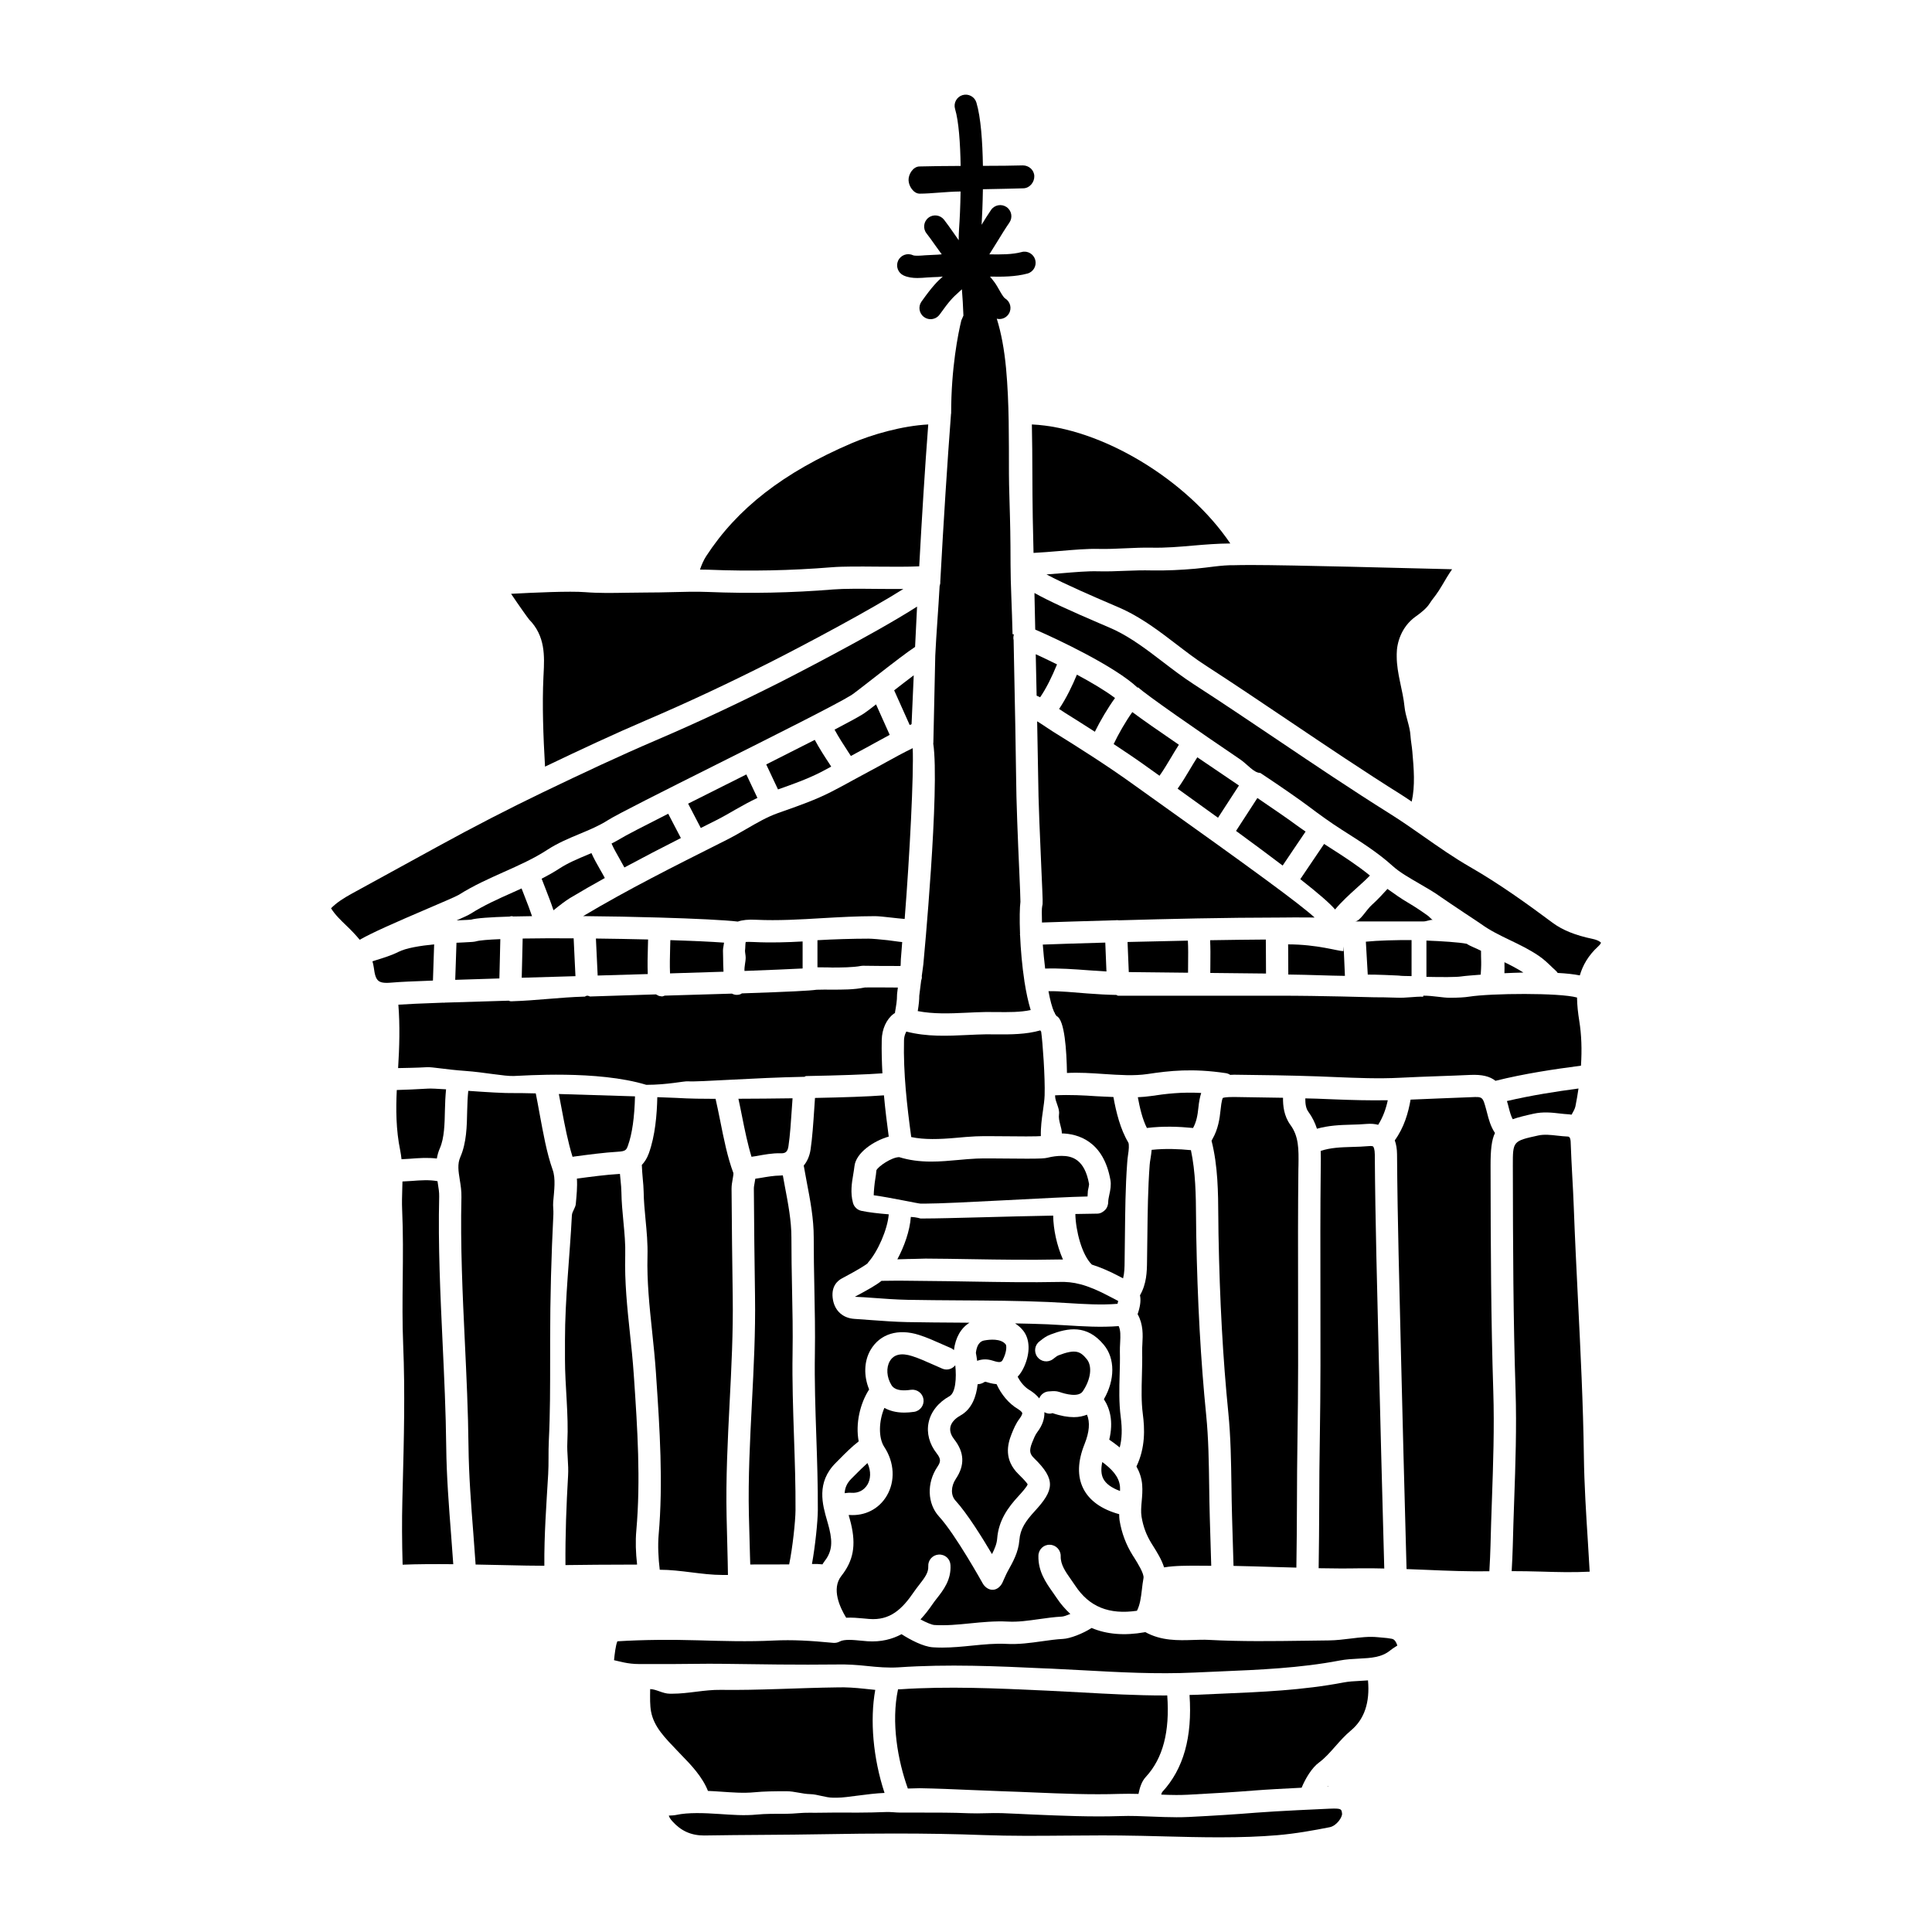
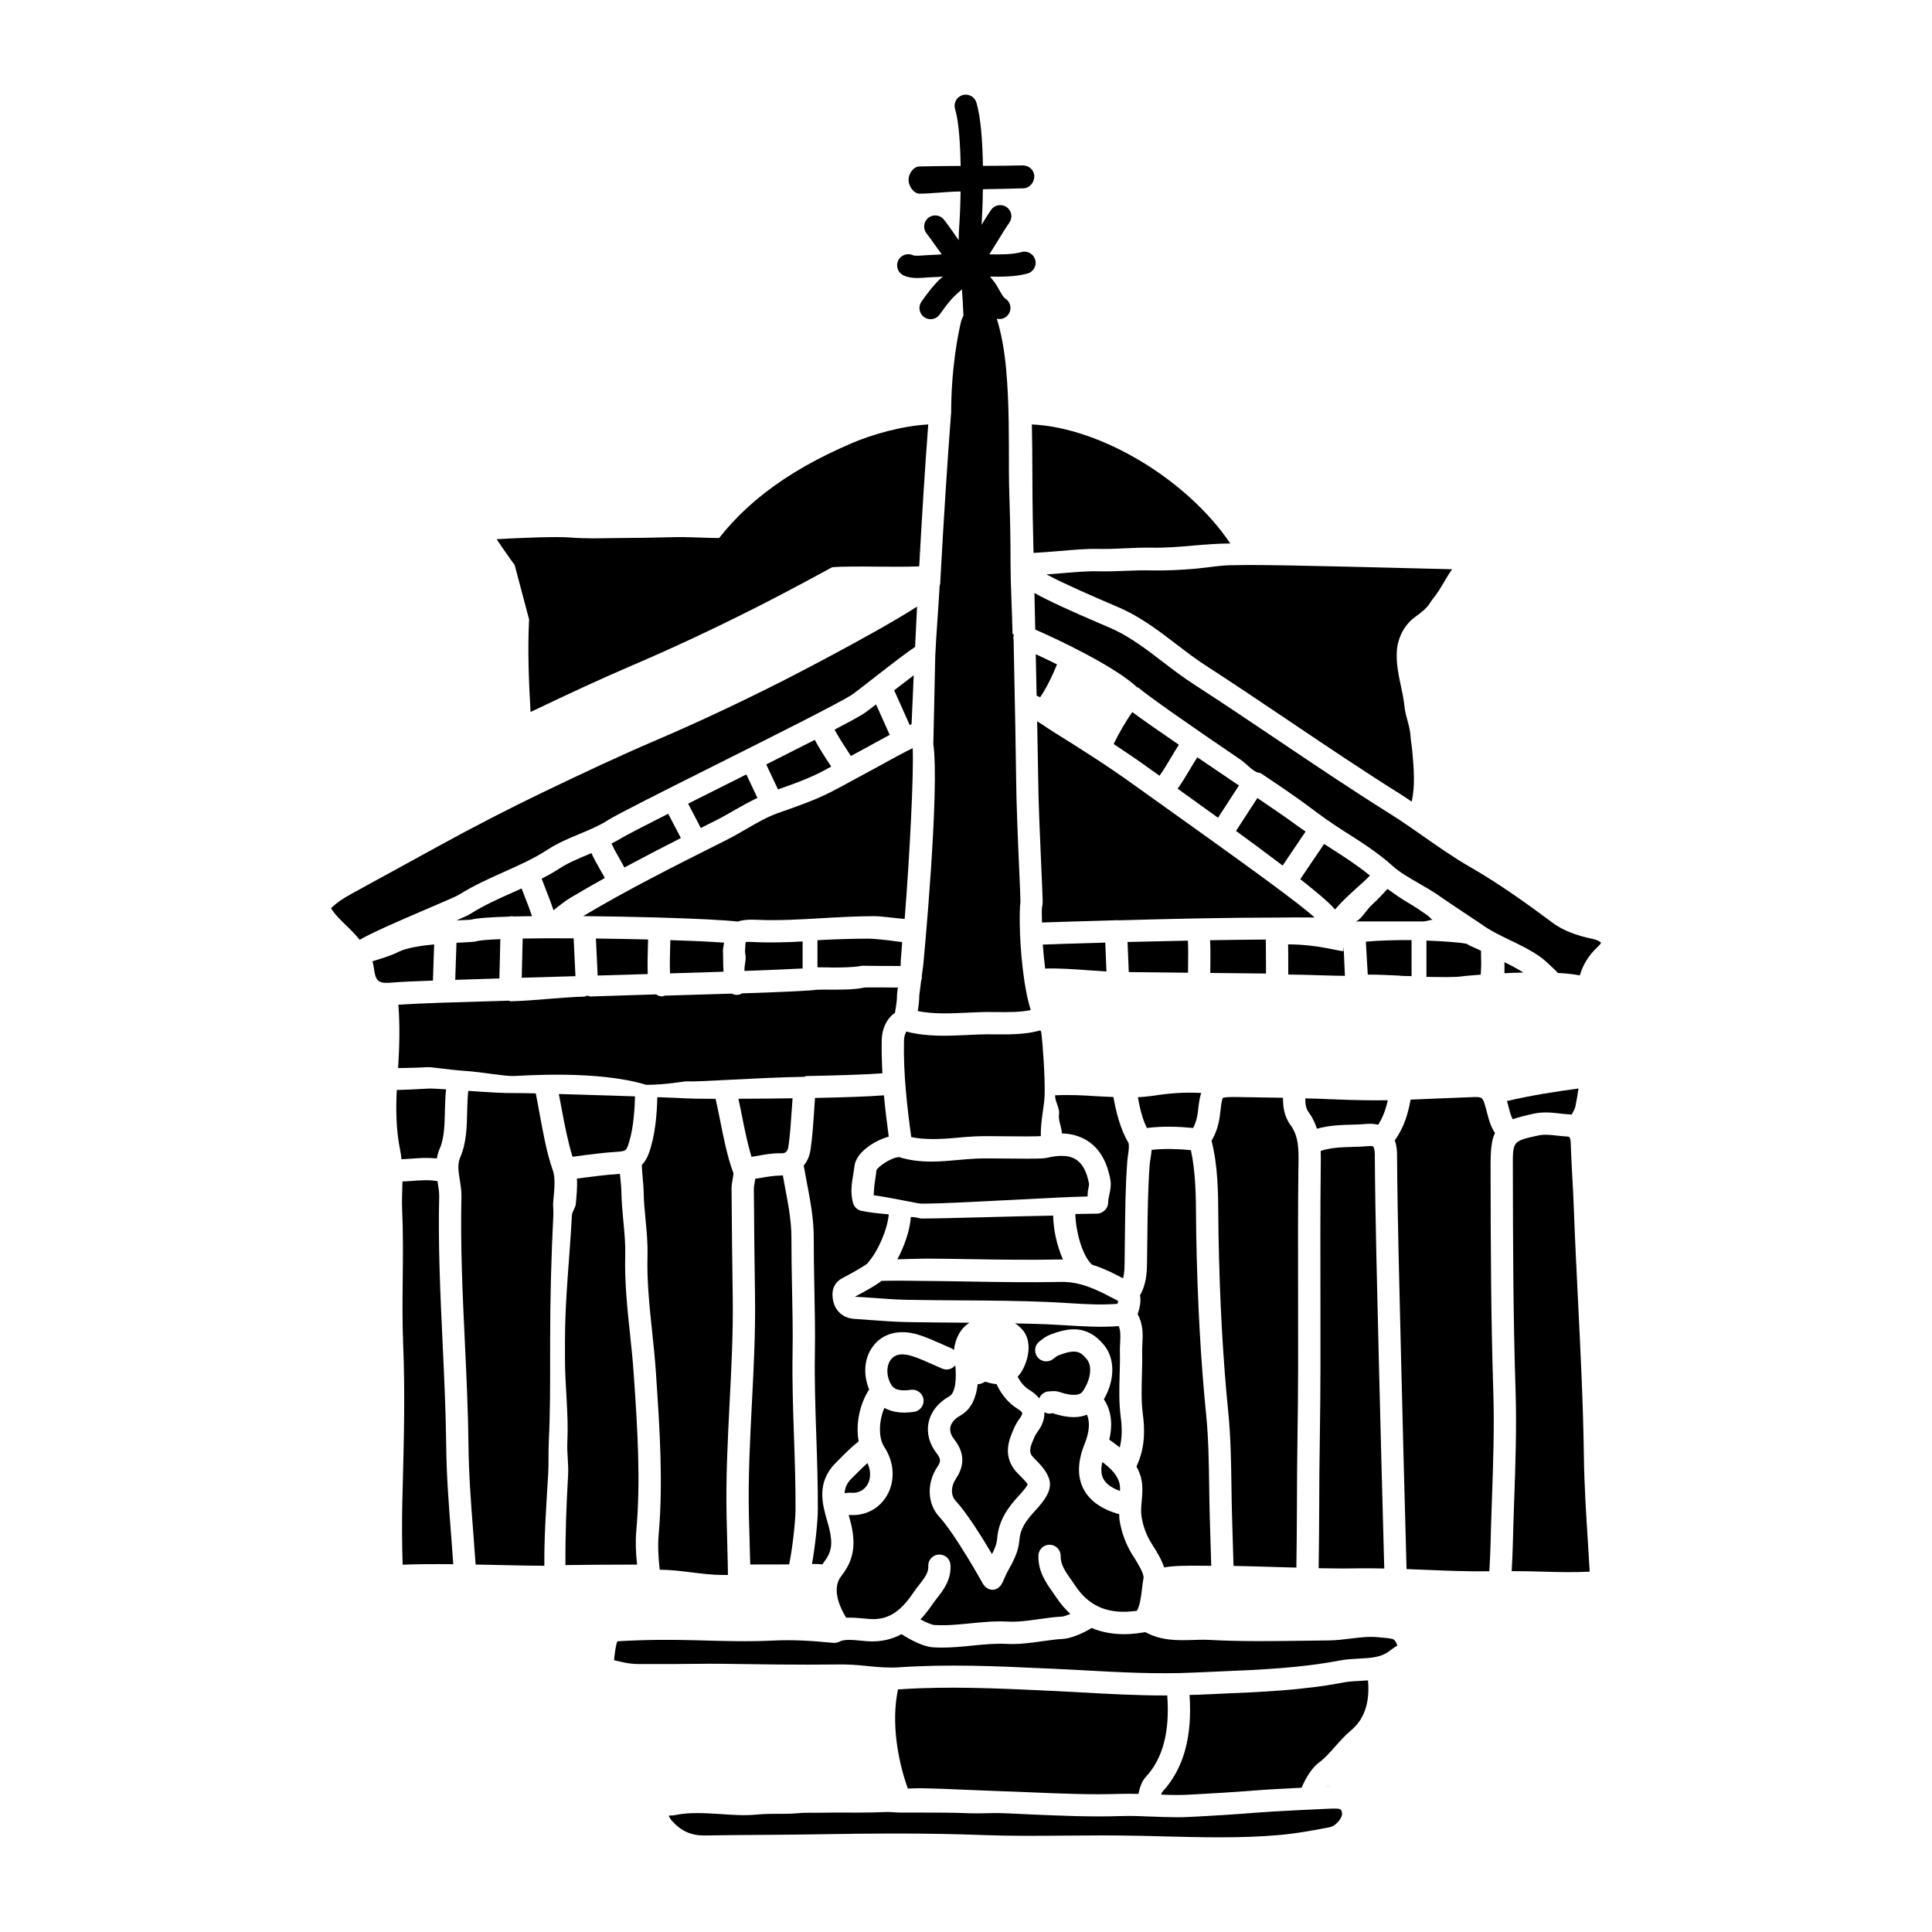
<svg xmlns="http://www.w3.org/2000/svg" fill="#000000" width="800px" height="800px" version="1.1" viewBox="144 144 512 512">
  <g>
    <path d="m439.07 434.72c-1.16-0.062-3.406-0.133-4.547-0.211-3.289-0.227-6.973-0.43-10.91-0.238v0.16c0 1.582 1.27 3.254 1.035 4.871-0.246 1.723 0.766 3.473 0.754 5.066 4.121 0.094 11.031 1.898 12.879 12.387 0.215 1.238-0.008 2.59-0.309 3.891-0.121 0.543-0.289 1.445-0.281 1.746 0.023 0.789-0.242 1.652-0.789 2.219-0.547 0.57-1.281 1-2.066 1.016-0.09 0-2.363 0.043-5.859 0.098 0.098 4.426 1.707 10.793 4.375 13.406 2.293 0.73 4.68 1.738 7.453 3.219l0.82 0.422c0.363-1.367 0.398-2.898 0.41-4.609l0.082-6.766c0.074-6.254 0.121-12.719 0.594-19.129 0.055-0.734 0.117-1.523 0.246-2.32 0.18-1.078 0.332-2.707 0.043-3.191-2.09-3.484-3.234-8.082-3.93-12.035z" />
    <path d="m436.12 531.45c-0.383 1.754-0.328 3.231 0.234 4.367 0.684 1.383 2.211 2.481 4.461 3.309 0.012-0.391 0.023-0.781-0.008-1.148-0.23-2.719-2.266-4.723-4.688-6.527z" />
    <path d="m370.58 534.91-0.941 0.945c-1.223 1.215-1.723 2.461-1.797 3.856 0.641-0.098 1.262-0.156 1.754-0.109 1.816 0.152 3.394-0.656 4.309-2.199 0.77-1.312 1.043-3.422-0.016-5.676-1.129 1-2.258 2.125-3.309 3.184z" />
-     <path d="m407.03 504.57c1 0.316 1.59 0.445 1.984 0.375 0.082-0.031 0.164-0.062 0.246-0.082l0.047-0.012c0.32-0.176 0.488-0.555 0.738-1.125 0.809-1.844 0.68-3.18 0.492-3.426-1.266-1.66-4.344-1.309-5.606-1.078-0.551 0.094-1.961 0.352-2.312 3.309 0.09 0.48 0.227 1.211 0.34 2.109 0.598-0.227 1.289-0.387 2.074-0.387 0.617-0.004 1.277 0.094 1.996 0.316z" />
    <path d="m397.2 541.66c3.066 3.344 7.078 9.773 9.688 14.191 0.715-1.391 1.266-2.731 1.371-4.074 0.379-4.938 2.934-8.34 5.637-11.285 0.57-0.621 2.305-2.516 2.438-3.133-0.07-0.152-0.543-0.859-2.379-2.644-3.945-3.856-2.977-7.902-1.906-10.609 0.531-1.332 1.125-2.82 2.144-4.152 0.629-0.832 0.742-1.336 0.715-1.484-0.027-0.148-0.324-0.574-1.227-1.121-2.328-1.402-4.312-3.754-5.582-6.535-1.199-0.098-2.219-0.418-2.832-0.609-0.188-0.047-0.289-0.027-0.547 0.141-0.504 0.328-1.133 0.473-1.633 0.484-0.355 3.285-1.543 6.625-4.594 8.312-1.465 0.816-2.402 1.898-2.633 3.043-0.262 1.285 0.41 2.484 1.016 3.254 2.703 3.449 2.848 6.867 0.438 10.453-1.34 2.008-1.387 4.371-0.113 5.769z" />
    <path d="m440.78 502.34c-0.02-0.836 0.023-1.68 0.07-2.531 0.098-1.91 0.133-3.242-0.387-4.379-4.734 0.367-9.418 0.078-13.961-0.207-1.645-0.098-3.285-0.199-4.934-0.273-2.836-0.121-5.699-0.176-8.562-0.234 0.844 0.539 1.594 1.191 2.211 1.996 1.734 2.25 1.824 5.773 0.227 9.402-0.512 1.156-1.109 2.051-1.754 2.727 0.762 1.496 1.848 2.746 3.035 3.469 1.117 0.672 2.016 1.434 2.68 2.273 0.434-1.086 1.488-1.859 2.727-1.859l0.316-0.02c0.574-0.051 1.43-0.121 2.371 0.203 1.461 0.5 4.981 1.492 6.121-0.188 2.164-3.184 2.59-6.699 1.039-8.562-1.684-2.035-2.906-2.731-7.523-0.957-0.266 0.098-0.473 0.262-0.891 0.582l-0.559 0.426c-1.312 0.961-3.164 0.676-4.125-0.641-0.961-1.32-0.676-3.164 0.641-4.125l0.398-0.305c0.582-0.461 1.316-1.035 2.422-1.457 4.703-1.797 9.676-2.727 14.172 2.699 3.035 3.641 2.984 9.301 0.027 14.434 1.582 2.41 2.582 5.871 1.422 10.711 0.906 0.621 1.848 1.312 2.773 2.066 0.59-2.25 0.695-4.785 0.262-8.098-0.488-3.754-0.387-7.527-0.285-11.172 0.059-1.992 0.113-3.988 0.066-5.981z" />
    <path d="m389.28 477.54c4.094 0.027 8.188 0.082 12.281 0.156 7.586 0.129 15.422 0.238 23.102 0.078 0.355-0.008 0.684 0.004 1.031 0.012-1.668-3.852-2.527-7.945-2.594-11.637-11.582 0.191-28.352 0.762-34.117 0.762h-1.059c-0.031 0-1.035-0.348-2.543-0.414-0.273 3.715-1.73 7.789-3.574 11.234 1.398 0 2.633-0.109 3.973-0.094z" />
    <path d="m370.61 487.62c0.008 0.027 0.012 0.047 0.012 0.047 1.664 0.059 3.102 0.164 4.539 0.273 3.137 0.23 6.266 0.465 9.402 0.527 4.602 0.086 9.211 0.113 13.82 0.145 7.68 0.047 15.625 0.09 23.449 0.434 1.676 0.074 3.363 0.172 5.035 0.277 4.582 0.285 8.934 0.555 13.285 0.203 0.094-0.34 0.152-0.582 0.184-0.754-0.312-0.18-0.766-0.414-1.164-0.617l-1.113-0.574c-6.199-3.305-9.738-3.961-13.266-3.852-7.789 0.16-15.684 0.027-23.324-0.098-4.074-0.074-8.148-0.141-12.219-0.168l-3.543-0.039c-2.457-0.035-4.555-0.062-8.094 0.012-1.34 1.086-3.578 2.359-7.004 4.184z" />
    <path d="m303 374.38c-0.812-1.406-1.617-2.852-2.266-4.305-0.293 0.121-0.586 0.262-0.879 0.383-2.719 1.133-5.297 2.211-7.582 3.695-1.543 1.004-3.129 1.887-4.731 2.715 0.312 0.828 0.656 1.711 1.02 2.621 0.754 1.934 1.512 3.891 2.121 5.742 1.512-1.227 3.258-2.574 4.422-3.269 3.027-1.812 6.09-3.566 9.18-5.281-0.383-0.73-0.82-1.5-1.285-2.301z" />
    <path d="m264.97 393.84c-0.043 1.68-0.098 3.414-0.172 5.188-0.062 1.578-0.113 3.133-0.16 4.641 3.531-0.117 7.465-0.242 11.703-0.371 0.031-1.512 0.078-3.18 0.121-4.894 0.051-1.887 0.098-3.777 0.129-5.523-3.195 0.129-5.481 0.316-6.359 0.57-0.566 0.16-1.18 0.195-3.441 0.305-0.523 0.02-1.137 0.051-1.82 0.086z" />
    <path d="m296.27 397.89c-0.086-1.84-0.172-3.641-0.246-5.223-4.887-0.027-9.531-0.016-13.512 0.055-0.035 1.832-0.082 3.84-0.137 5.832-0.043 1.59-0.086 3.144-0.113 4.559 4.57-0.133 9.363-0.277 14.242-0.418-0.078-1.477-0.156-3.133-0.234-4.805z" />
    <path d="m324.44 366.09c-0.531-1.031-1.098-2.113-1.676-3.207-0.574-1.102-1.152-2.199-1.684-3.234-6.492 3.285-11.539 5.887-12.844 6.719-0.711 0.449-1.449 0.793-2.172 1.176 0.535 1.23 1.285 2.574 2.051 3.902 0.461 0.805 0.922 1.625 1.355 2.445 4.984-2.68 9.98-5.277 14.969-7.801z" />
    <path d="m340.63 439.75c0.738 3.699 1.508 7.473 2.527 10.809 0.434-0.074 0.848-0.117 1.285-0.195 2.086-0.375 4.223-0.789 6.34-0.734 1.398 0.082 1.953-0.406 2.168-1.887 0.422-2.805 0.672-6.578 0.914-10.227 0.059-0.848 0.113-1.656 0.172-2.457-4.988 0.074-9.965 0.109-14.348 0.125 0.328 1.484 0.633 3.012 0.941 4.566z" />
    <path d="m279.59 386.79c0.152 0 0.293 0.066 0.438 0.086 1.555-0.039 3.211-0.07 4.965-0.086-0.559-1.656-1.25-3.457-1.918-5.148-0.301-0.758-0.574-1.484-0.852-2.195-0.777 0.352-1.555 0.703-2.32 1.047-3.938 1.754-7.652 3.418-11.125 5.617-0.586 0.375-1.816 0.949-3.769 1.805 0.527-0.027 1.059-0.051 1.516-0.074 1.129-0.051 1.961-0.082 2.328-0.129 1.383-0.402 5.109-0.66 10.176-0.809 0.184-0.039 0.355-0.113 0.562-0.113z" />
    <path d="m315.75 392.97c-4.465-0.109-9.18-0.195-13.828-0.25 0.07 1.5 0.152 3.184 0.234 4.887 0.082 1.719 0.164 3.41 0.234 4.918 4.352-0.125 8.824-0.254 13.277-0.391-0.098-2.293-0.043-4.828 0.031-7.195 0.016-0.691 0.035-1.332 0.051-1.969z" />
    <path d="m343.83 393.65c-1.191-0.059-1.844-0.047-2.211-0.016-0.129 0.527-0.07 1.457-0.188 2.348 0.016 0.547 0.172 1.145 0.18 1.777 0.008 1.129-0.398 2.394-0.312 3.551 7.051-0.246 11.465-0.469 15.402-0.652v-7.16c-3.938 0.223-8.445 0.367-12.871 0.152z" />
    <path d="m375.86 386.79c0.926 0.004 2.566 0.176 4.344 0.379 1.059 0.117 2.383 0.27 3.543 0.363 1.344-16.945 2.43-38.383 2.129-45.262-2.387 1.156-4.938 2.547-7.289 3.852-1.398 0.77-2.734 1.516-3.961 2.156-1.5 0.789-2.977 1.602-4.461 2.414-1.984 1.09-3.969 2.18-5.984 3.203-4.051 2.059-8.297 3.559-12.406 5.008l-1.684 0.598c-2.797 0.996-5.496 2.555-8.34 4.207-1.715 0.992-3.434 1.984-5.188 2.871l-2.016 1.012c-11.969 6.008-24.332 12.223-36 19.184 6.719 0.059 13.715 0.191 20.062 0.379h0.004 0.004c9.52 0.277 17.559 0.668 20.914 1.07 1.184-0.414 2.715-0.59 4.856-0.477 5.793 0.27 11.758-0.082 17.523-0.43 4.559-0.262 9.281-0.523 13.949-0.527z" />
    <path d="m335.88 393.81c-3.363-0.25-8.402-0.484-14.23-0.668-0.016 0.641-0.031 1.281-0.055 1.977-0.062 2.199-0.121 4.723-0.031 6.84 4.941-0.148 9.734-0.301 14.176-0.445-0.078-1.23-0.098-2.496-0.105-3.688-0.008-0.68-0.016-1.32-0.039-1.887-0.004-0.168 0.004-0.34 0.027-0.504 0.078-0.586 0.164-1.109 0.258-1.625z" />
    <path d="m415.95 451.06c-1.547 0-3.301-0.02-5.051-0.035-3.16-0.031-6.316-0.066-8.113 0.012-1.613 0.07-3.227 0.219-4.844 0.367-2.316 0.211-4.715 0.43-7.144 0.43-3.164 0-5.945-0.387-8.492-1.18-2.008 0.004-5.582 2.457-6.051 3.488-0.039 0.582-0.172 1.609-0.316 2.434-0.191 1.148-0.379 3.152-0.395 4.18 4.559 0.625 11.812 2.219 12.445 2.219h1c7.621 0 34.742-1.75 43.219-1.898 0.031-0.145 0.062-1.34 0.09-1.48 0.129-0.559 0.32-1.527 0.316-1.816-1.16-6.547-4.496-7.461-7.266-7.461-1.133 0-2.414 0.148-3.805 0.5-0.695 0.168-1.832 0.242-5.594 0.242z" />
    <path d="m446.69 537.49c0.121 1.547-0.004 2.973-0.125 4.344-0.129 1.445-0.25 2.809-0.043 4.106 0.449 2.68 1.277 4.891 2.691 7.168l0.316 0.5c1.082 1.723 2.32 3.703 2.969 5.766 1.566-0.262 3.113-0.359 4.59-0.406 2.637-0.07 5.269-0.031 7.902-0.016l-0.387-12.906c-0.082-2.781-0.121-5.566-0.16-8.352-0.086-6.164-0.176-12.535-0.793-18.684-1.445-14.406-2.309-30.055-2.637-47.84-0.027-1.48-0.039-2.965-0.047-4.449-0.039-5.965-0.125-12.098-1.359-17.918-3.211-0.316-6.769-0.465-10.406-0.082-0.07 0.758-0.168 1.512-0.285 2.195-0.098 0.613-0.207 1.223-0.242 1.785-0.461 6.238-0.539 12.609-0.609 18.773l-0.09 6.746c-0.023 2.832-0.117 6.012-1.867 9.051 0.223 1.078 0.156 2.406-0.363 4.156l-0.16 0.512c-0.031 0.105-0.07 0.215-0.105 0.324 1.535 2.754 1.387 5.559 1.262 7.852-0.035 0.695-0.074 1.391-0.059 2.074 0.047 2.094-0.008 4.191-0.066 6.293-0.094 3.578-0.188 6.953 0.242 10.25 0.508 3.883 0.711 8.891-1.691 13.902 0.797 1.426 1.367 3.012 1.523 4.856z" />
    <path d="m267.19 499.61c0.426 9.07 0.871 18.449 0.969 27.707 0.082 7.66 0.691 15.496 1.281 23.07 0.215 2.738 0.41 5.488 0.602 8.23 2.43 0.043 4.91 0.09 7.473 0.152 4.305 0.098 8.309 0.188 10.742 0.172-0.066-8.145 0.547-16.324 1.016-24.25 0.172-2.926 0.023-5.852 0.168-8.781 0.363-7.234 0.352-14.613 0.352-21.746v-4.941c0-11.316 0.316-22.57 0.859-33.449 0.055-1.055-0.145-2.133-0.051-3.211 0.277-3.195 0.691-6.215-0.137-8.543-1.617-4.574-2.523-9.84-3.477-14.934-0.344-1.84-0.645-3.613-1.004-5.328-2.898-0.07-4.981-0.102-5.676-0.082-2.547 0.059-7.363-0.25-12.211-0.59-0.164 1.613-0.246 3.328-0.285 5.172-0.082 4.227-0.168 8.602-1.824 12.379-0.812 1.848-0.496 3.766-0.145 5.992 0.234 1.461 0.48 2.973 0.441 4.609-0.301 12.773 0.309 25.785 0.906 38.371z" />
-     <path d="m284.22 308.17c4.344 4.402 4.074 9.758 3.836 14.477l-0.035 0.664c-0.363 7.539-0.047 15.805 0.418 23.852 9.734-4.656 18.285-8.641 27.004-12.379 10.727-4.59 21.566-9.664 33.125-15.508 9.512-4.824 26.309-13.805 34.832-19.191-2.234 0.016-4.598 0-6.941-0.02-4.34-0.043-8.816-0.082-11.621 0.145-10.984 0.902-22.168 1.125-33.23 0.668-3.129-0.125-6.348-0.039-9.445 0.043-2.301 0.066-4.613 0.102-6.902 0.105-1.742 0-3.508 0.023-5.262 0.059-3.57 0.062-7.269 0.137-10.945-0.156-4.055-0.324-13.656 0.113-19.613 0.438 2.156 3.203 4.387 6.336 4.781 6.805z" />
+     <path d="m284.22 308.17l-0.035 0.664c-0.363 7.539-0.047 15.805 0.418 23.852 9.734-4.656 18.285-8.641 27.004-12.379 10.727-4.59 21.566-9.664 33.125-15.508 9.512-4.824 26.309-13.805 34.832-19.191-2.234 0.016-4.598 0-6.941-0.02-4.34-0.043-8.816-0.082-11.621 0.145-10.984 0.902-22.168 1.125-33.23 0.668-3.129-0.125-6.348-0.039-9.445 0.043-2.301 0.066-4.613 0.102-6.902 0.105-1.742 0-3.508 0.023-5.262 0.059-3.57 0.062-7.269 0.137-10.945-0.156-4.055-0.324-13.656 0.113-19.613 0.438 2.156 3.203 4.387 6.336 4.781 6.805z" />
    <path d="m555.19 400.21c0.426 0.41 0.859 0.824 1.297 1.215 0.129 0.117 0.199 0.277 0.309 0.414 2.266 0.117 4.285 0.332 5.871 0.652 0.777-2.668 2.234-5.277 4.863-7.68 0.582-0.531 0.738-0.91 0.742-1-0.051-0.074-0.621-0.66-2.273-1.004-4.5-0.934-7.949-2.332-10.547-4.266-6.754-5.027-14.074-10.301-21.887-14.793-4.273-2.457-8.316-5.289-12.227-8.027-2.91-2.039-5.918-4.144-8.957-6.047-10.148-6.356-20.234-13.141-29.98-19.703-7.344-4.945-14.688-9.883-22.121-14.688-2.844-1.844-5.523-3.894-8.121-5.879-4.176-3.191-8.117-6.207-12.652-8.414-0.652-0.316-2.086-0.93-3.953-1.727-7.754-3.324-13.516-5.938-17.418-8.113 0.066 3.09 0.137 6.352 0.211 9.695 5.809 2.504 21.191 9.77 27.152 15.422 0.008 0.008 0.016-0.023 0.02-0.02s0.008-0.051 0.012-0.047c0.031 0.027 0.07-0.066 0.094-0.043 1.973 1.898 16.457 11.934 27.031 19.09 1.848 1.242 3.613 3.582 5.305 3.582h0.008 0.008c5.969 3.938 10.805 7.356 12.863 8.902 2.793 2.106 5.695 4.211 8.773 6.176 4.543 2.906 9.25 5.785 13.492 9.621 1.879 1.695 4.348 3.078 6.969 4.606 1.965 1.145 3.996 2.297 5.883 3.664 1.379 0.988 10.547 7.078 10.551 7.082 2.41 1.746 4.969 2.973 7.672 4.277 2.543 1.223 5.176 2.488 7.648 4.18 1.281 0.867 2.34 1.883 3.363 2.871z" />
    <path d="m353.9 485.51c-0.086-4.512-0.176-9.016-0.168-13.531 0.008-4.477-0.871-9.016-1.785-13.832-0.164-0.863-0.324-1.777-0.488-2.664-0.242 0.016-0.477 0.051-0.734 0.051-1.555 0.012-3.422 0.32-5.246 0.641-0.453 0.082-0.871 0.121-1.316 0.199-0.055 0.383-0.117 0.746-0.184 1.094-0.09 0.512-0.199 1.027-0.199 1.52 0.055 9.5 0.168 19.02 0.309 28.527 0.145 9.512-0.352 19.129-0.832 28.426-0.496 9.688-1.012 19.703-0.793 29.516 0.082 3.633 0.184 7.266 0.293 10.902l0.07 2.246c4.144-0.004 7.695-0.008 10.309-0.02 0.891-4.289 1.668-11.438 1.684-14.383 0.039-6.469-0.184-13.062-0.402-19.445-0.242-7.238-0.5-14.719-0.379-22.113 0.098-5.691-0.02-11.508-0.137-17.133z" />
    <path d="m452.41 630.66c4.914 0.125 9.82 0.25 14.73 0.25 5.832 0 10.703-0.176 15.312-0.559 4.887-0.406 9.789-1.301 13.934-2.121 1.871-0.379 3.383-2.711 3.273-3.613-0.137-1.094-0.164-1.328-2.176-1.328-0.41 0-0.832 0.02-1.242 0.035-1.547 0.066-14.293 0.641-19.383 1.055-5.219 0.426-10.879 0.789-17.805 1.137-1.117 0.055-2.234 0.074-3.352 0.074l-0.004-0.004c-2.137 0-4.273-0.086-6.41-0.172-2.812-0.105-5.629-0.238-8.453-0.133-7.711 0.25-15.535-0.094-23.086-0.41-2.75-0.113-5.504-0.285-8.25-0.371-2.918-0.098-5.832 0.156-8.75 0.031-4.281-0.184-8.562-0.176-12.848-0.176h-5.328-0.012-0.008c-1.199 0-2.469-0.207-3.82-0.148-4.797 0.211-10.109 0.148-12.82 0.148h-1.121c-2.074 0-4.16 0.078-6.242 0.039-2.039-0.047-4.074 0.277-6.106 0.277-3.07 0-5.574-0.016-7.875 0.207-3.316 0.332-6.633 0.062-9.922-0.152-4.094-0.273-8.238-0.438-11.406 0.242-0.574 0.125-1.207 0.152-1.84 0.176-0.051 0.004-0.105 0-0.16 0 0.078 0.34 0.32 0.828 0.941 1.516 2.305 2.566 4.973 3.762 8.383 3.762 5.312-0.09 10.387-0.125 15.461-0.16 5.594-0.039 11.191-0.082 16.793-0.184 6.066-0.105 12.125-0.176 18.195-0.176 8.453 0 16.145 0.129 23.492 0.406 7.356 0.277 14.707 0.211 22.078 0.148 3.168-0.027 6.34-0.055 9.512-0.055 1.559 0 3.113 0.008 4.672 0.023 3.879 0.035 7.762 0.133 11.641 0.234z" />
    <path d="m542.69 401.91c1.617-0.078 3.309-0.137 5.023-0.176-1.57-1-3.254-1.887-5.019-2.738 0.02 1 0.027 1.973-0.004 2.914z" />
    <path d="m493.61 542.59c-0.023 5.668-0.062 11.34-0.152 17.004 3.609 0.066 7.231 0.094 10.805 0.027 2.199-0.039 4.387 0.008 6.582 0.051l-0.121-4.457c-0.23-8.543-0.469-17.078-0.684-25.621-0.445-17.59-0.895-35.188-1.289-52.781-0.199-8.953-0.355-17.914-0.414-26.867-0.016-1.363-0.293-1.973-0.438-2.106-0.078-0.07-0.414-0.191-1.121-0.113-1.492 0.137-3.008 0.18-4.519 0.223-2.934 0.082-5.707 0.191-8.262 1.051 0.051 1.32 0.043 2.629 0.023 3.934l-0.012 0.922c-0.125 10.93-0.105 21.863-0.082 32.793 0.027 12.648 0.055 25.727-0.16 38.602-0.113 5.773-0.137 11.555-0.156 17.34z" />
    <path d="m497.52 435.34-4.551-0.18c-1.016-0.035-2.035-0.051-3.051-0.078-0.008 1.52 0.176 2.691 0.812 3.547 1.082 1.477 1.785 2.981 2.277 4.496 3.066-0.867 6.113-0.996 9.074-1.074 1.387-0.039 2.766-0.074 4.137-0.203 1.102-0.086 2.106-0.008 3.016 0.234 1.289-2.043 2.074-4.289 2.543-6.508-4.754 0.086-9.555-0.043-14.258-0.234z" />
-     <path d="m525.32 429.19c2.766-0.094 5.531-0.191 8.285-0.324 3.172-0.148 5.234 0.383 6.711 1.559 7.731-1.926 15.629-3.09 22.656-4.008 0.277-4.219 0.152-8.168-0.461-11.953-0.316-1.969-0.559-4.027-0.582-6.109-4.609-1.297-22.855-1.141-28.613-0.227-1.102 0.18-2.871 0.289-5.106 0.289-1.992 0-4.379-0.555-6.996-0.555h-0.023c-0.012 0-0.02 0.273-0.031 0.273-2.164-0.074-4.477 0.367-6.91 0.262-2.644-0.109-4.863-0.102-6.062-0.109-1.789-0.008-12.949-0.418-25.77-0.418h-0.156-0.004-41.961-0.008c-0.176 0-0.355-0.203-0.477-0.203-2.254-0.035-4.891-0.18-7.641-0.391-3.539-0.266-7.164-0.66-10.316-0.602 0.441 2.383 0.949 4.301 1.512 5.543 0.039 0.07 0.102 0.082 0.141 0.16 0.031 0.078 0.023 0.141 0.055 0.219 0.152 0.285 0.309 0.52 0.469 0.68 2.117 0.957 2.629 9.164 2.723 15.074 3.207-0.172 6.504 0.043 9.727 0.266 4.156 0.277 8.078 0.543 11.637 0.012 5.879-0.883 11.883-1.551 20.738-0.234 0.434 0.066 0.824 0.234 1.164 0.457 0.348-0.012 0.656-0.043 1.031-0.043 7.379 0.082 14.754 0.184 22.133 0.438l4.59 0.184c5.711 0.238 11.621 0.48 17.184 0.188 3.434-0.18 6.898-0.305 10.363-0.426z" />
    <path d="m488.11 452.84c0.059-4.281 0.105-7.664-2.137-10.723-1.73-2.363-1.992-5.129-1.961-7.195-4.34-0.086-8.68-0.156-13.027-0.207-2.242 0-2.812 0.191-2.926 0.262-0.07 0.098-0.344 0.676-0.59 3.129-0.25 2.481-0.68 5.121-2.09 7.633-0.176 0.309-0.25 0.426-0.309 0.562 1.707 6.75 1.75 13.68 1.797 20.383 0.008 1.461 0.02 2.922 0.047 4.375 0.324 17.625 1.176 33.113 2.606 47.359 0.637 6.398 0.73 12.898 0.824 19.188 0.039 2.75 0.078 5.508 0.16 8.258l0.391 13.113c3.629 0.074 7.246 0.176 10.797 0.293 1.93 0.062 3.906 0.105 5.859 0.164 0.09-5.629 0.129-11.25 0.152-16.879 0.02-5.805 0.043-11.609 0.141-17.422 0.215-12.816 0.188-25.863 0.16-38.48-0.023-10.961-0.043-21.918 0.082-32.883z" />
    <path d="m444.2 556.22c-1.816-2.922-2.926-5.883-3.508-9.32-0.09-0.566-0.078-1.086-0.098-1.629-4.66-1.277-7.922-3.59-9.531-6.828-1.602-3.231-1.48-7.199 0.371-11.789 1.266-3.16 1.469-5.746 0.629-7.75-0.977 0.375-2.066 0.656-3.461 0.656-1.59 0-3.477-0.309-5.703-1.074-0.23 0.117-0.5 0.137-0.758 0.137-0.504 0-0.953-0.16-1.371-0.387 0.082 1.727-0.516 3.508-1.879 5.297-0.531 0.695-0.953 1.734-1.359 2.746-0.902 2.277-0.574 3.094 0.547 4.191 5.875 5.723 5.191 8.492 0.164 13.977-2.422 2.637-3.867 4.711-4.098 7.703-0.238 3.203-1.742 5.844-3.078 8.238-0.488 0.883-0.98 2.106-1.402 3.008-0.465 1.012-1.461 1.91-2.57 1.91h-0.102c-1.07 0-2.062-0.785-2.582-1.723-0.074-0.125-7.172-12.91-11.555-17.688-3.125-3.414-3.305-8.895-0.445-13.156 0.906-1.355 1-2.074-0.176-3.582-1.945-2.481-2.707-5.371-2.16-8.102 0.578-2.871 2.551-5.379 5.551-7.051 1.613-0.898 1.891-4.801 1.531-8.195-0.809 1.004-2.168 1.43-3.414 0.906-0.879-0.371-1.742-0.754-2.613-1.148-1.852-0.824-3.594-1.605-5.379-2.176-2.883-0.926-4.871-0.477-5.93 1.312-1.016 1.723-0.859 4.269 0.406 6.328 0.281 0.461 1.156 1.883 5.156 1.281 1.609-0.215 3.109 0.883 3.348 2.496 0.234 1.613-0.887 3.113-2.496 3.348-0.934 0.133-1.797 0.199-2.598 0.199-2.238 0-3.934-0.516-5.266-1.246-1.48 3.426-1.633 7.906-0.035 10.336 2.707 4.113 2.961 9.082 0.656 12.969-2.078 3.508-5.785 5.367-9.867 5.074-0.039 0-0.145 0.023-0.223 0.031 0.223 0.77 0.441 1.535 0.617 2.266 1.379 5.801 0.633 9.816-2.559 13.867-2.688 3.414-0.367 8.355 1.285 11.062 1.578-0.078 3.156 0.055 4.562 0.191l1.52 0.137c5.562 0.457 8.758-2.59 11.91-7.227 0.422-0.617 0.898-1.227 1.383-1.852 1.539-1.969 2.465-3.277 2.379-4.867-0.094-1.629 1.145-3.027 2.773-3.117 1.707-0.086 3.027 1.152 3.113 2.777 0.227 3.93-1.898 6.652-3.613 8.84-0.402 0.516-0.801 1.023-1.152 1.543-0.914 1.348-1.973 2.727-3.184 4.023 1.496 0.805 2.992 1.438 3.684 1.484 3.102 0.191 6.188-0.105 9.465-0.434 3.223-0.324 6.559-0.648 9.961-0.477 2.691 0.156 5.383-0.238 8.238-0.637 1.992-0.285 4.055-0.574 6.164-0.684 0.453-0.031 1.309-0.324 2.203-0.703-1.316-1.223-2.543-2.606-3.629-4.246-0.32-0.484-0.66-0.965-1-1.449-1.852-2.617-3.941-5.59-3.832-9.762 0.043-1.629 1.387-2.941 3.031-2.875 1.629 0.043 2.914 1.398 2.875 3.031-0.059 2.215 1.242 4.07 2.75 6.211 0.379 0.527 0.742 1.059 1.098 1.59 3.719 5.629 8.953 7.731 16.359 6.66 0.816-1.59 1.066-3.523 1.305-5.574 0.117-1.043 0.242-2.078 0.43-3.082 0.219-1.141-1.559-3.965-2.504-5.481z" />
    <path d="m460.17 442.93c0.895-1.617 1.207-3.32 1.422-5.43 0.152-1.531 0.402-2.781 0.738-3.852-5.18-0.289-9.293 0.207-13.344 0.816-1.133 0.168-2.285 0.25-3.449 0.309 0.527 2.863 1.234 5.859 2.398 8.152 4.348-0.531 8.523-0.363 12.234 0.004z" />
    <path d="m331.91 362.32 2.012-1.008c1.652-0.836 3.269-1.77 4.883-2.707 1.906-1.105 3.887-2.172 5.918-3.152-0.461-0.992-0.961-2.043-1.461-3.094-0.504-1.059-1.008-2.113-1.473-3.121-1.832 0.918-3.672 1.844-5.508 2.758-3.348 1.68-6.723 3.371-9.922 4.981 0.516 1.012 1.07 2.07 1.637 3.144 0.59 1.125 1.176 2.242 1.719 3.305 0.73-0.367 1.473-0.742 2.195-1.105z" />
    <path d="m521.2 388.19h0.008c0.82 0 1.629-0.441 2.438-0.414-0.504-0.34-0.922-0.867-1.129-1.016-1.664-1.199-3.566-2.488-5.41-3.562-1.848-1.074-3.676-2.387-5.414-3.625-1.188 1.301-2.613 2.871-4.125 4.219-1.527 1.363-3.141 4.398-4.496 4.398h18.121 0.008z" />
    <path d="m318.84 560c5.523-0.004 11.234 1.379 16.57 1.379h1.504l-0.062-3.461c-0.105-3.648-0.211-8.434-0.297-12.078-0.223-10.031 0.301-20.277 0.801-30.07 0.477-9.203 0.961-18.777 0.824-28.098-0.137-9.527-0.25-19.094-0.309-28.617-0.004-0.844 0.137-1.738 0.301-2.617 0.09-0.52 0.238-1.32 0.184-1.57-1.582-4.207-2.562-9.168-3.516-13.957-0.395-1.973-0.789-3.879-1.207-5.707-4.008-0.016-6.887-0.059-7.758-0.121-0.84-0.062-3.742-0.18-7.68-0.324-0.102 4.602-0.551 10.195-2.25 14.895-0.484 1.332-1.125 2.305-1.855 3.07 0.055 1.285 0.145 2.512 0.246 3.602 0.117 1.266 0.227 2.438 0.242 3.527 0.031 2.418 0.262 4.816 0.5 7.348 0.301 3.129 0.605 6.371 0.516 9.66-0.184 6.629 0.531 13.418 1.223 19.961 0.387 3.637 0.766 7.336 1.016 10.988l0.078 1.227c0.914 13.496 1.863 27.922 0.633 41.77-0.23 2.672-0.086 6.16 0.297 9.195z" />
    <path d="m366.39 530.76c1.578-1.598 3.324-3.356 5.172-4.781-0.895-4.707 0.371-10.062 2.766-13.762-1.449-3.527-1.398-7.457 0.402-10.512 2.492-4.219 7.277-5.699 12.809-3.938 2.106 0.668 4.086 1.559 6.004 2.414 0.828 0.371 1.652 0.738 2.492 1.09 0.297 0.121 0.535 0.32 0.762 0.52 0.418-3.332 1.859-5.844 4.125-7.254-0.855-0.004-1.723-0.02-2.574-0.023-4.637-0.031-9.27-0.059-13.902-0.145-3.269-0.066-6.547-0.309-9.719-0.543-1.418-0.105-2.836-0.211-4.254-0.305-3.023-0.18-5.16-2.047-5.719-4.992-0.66-3.559 1.199-5.129 2.375-5.746 4.5-2.383 6.117-3.473 6.652-3.871 0.051-0.078 0.137-0.109 0.191-0.184 0.047-0.062 0.062-0.137 0.113-0.195 2.543-2.844 5.129-8.734 5.445-12.723-2.656-0.215-5.383-0.52-7.266-0.93-1.074-0.234-1.93-1.047-2.215-2.106-0.738-2.727-0.312-5.309 0.074-7.586 0.117-0.711 0.238-1.418 0.316-2.121 0.383-3.562 5.106-6.742 9.086-7.859-0.48-3.57-0.934-7.211-1.27-10.934-4.066 0.32-10.852 0.547-18.273 0.691-0.07 0.945-0.133 1.938-0.199 2.953-0.25 3.762-0.516 7.656-0.969 10.699-0.254 1.723-0.891 3.156-1.816 4.273 0.242 1.398 0.5 2.801 0.758 4.148 0.977 5.098 1.898 9.91 1.891 14.953-0.008 4.473 0.082 8.934 0.168 13.398 0.113 5.68 0.234 11.551 0.137 17.359-0.121 7.242 0.129 14.648 0.375 21.812 0.219 6.441 0.441 13.098 0.406 19.684-0.02 2.957-0.684 9.441-1.555 14.227 0.914-0.031 1.852-0.004 2.781 0.102 0.129-0.184 0.219-0.391 0.363-0.57 2.047-2.59 2.414-4.824 1.457-8.848-0.164-0.695-0.379-1.414-0.586-2.152-1.234-4.273-2.93-10.129 2.289-15.328z" />
    <path d="m506.47 402.28c0.906 0.012 1.723 0.016 2.051 0.02 1.23 0.012 3.176 0.105 5.906 0.223 1.113 0.047-0.281 0.102 3.652 0.156v-9.547c-3.938-0.031-9.035 0.105-12.113 0.426z" />
    <path d="m443.14 401.61c3.445 0.039 9.102 0.098 15.703 0.172 0-0.754 0.008-1.551 0.016-2.371 0.027-1.926 0.047-4.281-0.062-6.133-5.457 0.105-10.895 0.23-15.984 0.359z" />
    <path d="m464.74 401.84c4.801 0.055 9.852 0.102 14.766 0.156 0.008-1.961-0.012-4.324-0.031-6.543-0.008-0.871-0.016-1.691-0.02-2.465-4.578 0.031-9.605 0.094-14.762 0.18 0.102 1.945 0.094 4.133 0.066 6.312-0.008 0.828-0.016 1.621-0.02 2.359z" />
    <path d="m492.38 387.15c-4.035-3.676-16.07-12.488-44.52-32.75l-3.098-2.215c-7.121-5.148-14.621-9.902-21.672-14.273-0.402-0.246-0.938-0.605-1.566-1.027-0.586-0.398-1.613-1.078-2.668-1.734 0.145 7.293 0.25 12.844 0.262 14.391 0.039 6.441 0.516 17.129 0.863 24.93 0.402 8.938 0.395 8.945 0.223 9.594-0.164 0.711-0.117 2.332-0.07 4.41 3.809-0.129 11.008-0.363 19.543-0.598 0.051-0.004 0.277-0.023 0.332-0.027 0.066-0.004 0.492 0.043 0.562 0.043 13.281-0.375 27.582-0.719 43.328-0.738-0.008-0.016 5.773-0.055 8.48-0.004z" />
    <path d="m506.53 589.32c-0.723 0.059-1.438 0.098-2.129 0.133-1.523 0.078-2.961 0.152-4.297 0.41-10.855 2.082-21.941 2.543-32.672 2.992-2.211 0.09-4.434 0.184-6.648 0.289-0.516 0.023-1.031 0.016-1.547 0.035 0.777 11.152-1.578 19.613-7.25 25.738-0.086 0.121-0.172 0.383-0.25 0.676 1.324 0.047 2.644 0.102 3.969 0.102h0.004c1.02 0 2.039-0.02 3.055-0.07 6.863-0.352 12.469-0.707 17.629-1.121 2.988-0.242 8.23-0.527 12.547-0.738 0.992-2.414 2.707-5.289 4.598-6.672 1.555-1.141 2.883-2.644 4.289-4.238 1.281-1.453 2.613-2.957 4.211-4.289 3.523-2.945 5.027-7.394 4.492-13.246z" />
    <path d="m453.33 593.3c-0.242 0-0.492 0.016-0.738 0.016-7.445 0-14.855-0.41-22.086-0.809-2.836-0.156-5.672-0.312-8.508-0.445l-1.184-0.055c-12.562-0.582-25.559-1.18-38.285-0.328-0.184 0.012-0.363-0.012-0.543 0-1.867 8.777-0.074 18.84 2.602 26.301 1.379-0.055 2.512-0.086 3.137-0.086 4.621 0.082 8.945 0.273 13.281 0.461 2.894 0.121 5.785 0.246 8.676 0.344 2.766 0.086 5.539 0.203 8.309 0.32 7.445 0.312 15.121 0.629 22.641 0.383 1.695-0.055 3.391-0.035 5.078 0.004 0.32-1.551 0.785-3.262 1.949-4.512 4.543-4.91 6.383-12.016 5.672-21.594z" />
    <path d="m280.16 429.15c2.496-0.066 22.184-1.598 35.109 2.34h0.039c5.613 0 9.953-1.016 11.016-0.93 2.875 0.215 17.504-0.957 30.844-1.199 0.121-0.008 0.23-0.176 0.363-0.164 0.039 0.004 0.07-0.035 0.105-0.031 8.438-0.152 16.277-0.422 20.211-0.723-0.152-2.926-0.242-5.883-0.176-8.859 0.062-2.875 1.234-5.469 3.152-6.91 0.113-0.086 0.242-0.141 0.363-0.223 0.008-0.078-0.008-0.152 0.008-0.23 0.277-1.547 0.555-3.273 0.523-4.441 0-0.148 0.004-0.297 0.023-0.438 0 0 0.082-0.68 0.199-1.633-2.773-0.023-8.027-0.059-8.777-0.008-2.906 0.594-5.797 0.562-8.84 0.566-1.25-0.012-2.543-0.02-3.914 0.027-1.887 0.262-6.75 0.52-19.805 0.965-0.164 0.09-0.309 0.211-0.496 0.27-0.293 0.09-0.59 0.125-0.887 0.125-0.445 0-0.867-0.141-1.254-0.332-4.859 0.16-10.73 0.316-17.82 0.531-0.199 0.086-0.383 0.152-0.605 0.199-0.195 0.039-0.395-0.059-0.586-0.059-0.398 0-0.762-0.324-1.117-0.469-5.113 0.152-10.844 0.367-17.234 0.551-0.305 0.094-0.59-0.203-0.906-0.203h-0.113c-0.297 0-0.57 0.332-0.84 0.246-6.394 0.188-12.832 1.039-18.883 1.219-0.199 0.043-0.395 0-0.605 0-0.16 0-0.301-0.121-0.453-0.148-6.312 0.191-12.121 0.352-16.957 0.516-0.074 0.004-0.133 0.035-0.211 0.035-0.055 0-0.094-0.023-0.148-0.027-5.793 0.199-10.066 0.402-11.922 0.539 0.449 5.488 0.277 11.359-0.066 16.805 2.137-0.055 4.664-0.066 7.641-0.238 1.496-0.082 4.856 0.609 10.227 0.992 4.84 0.336 10.324 1.441 12.793 1.34z" />
-     <path d="m323.48 607.95 1.129 1.18c2.512 2.578 5.512 5.703 7.004 9.48 1.133 0.039 2.281 0.121 3.426 0.199 2.981 0.199 5.965 0.449 8.953 0.156 2.508-0.242 5.188-0.27 8.453-0.27 2.074 0 4.156 0.723 6.234 0.766 2.039 0.047 4.074 0.945 6.113 0.945h1.074c2.66 0 7.848-1.062 12.547-1.262-3.031-9.188-3.914-19.301-2.461-27.309-0.953-0.086-1.922-0.195-2.863-0.297-2.481-0.266-4.84-0.438-7.164-0.363-10.336 0.129-20.828 0.801-30.973 0.656-4.258-0.062-8.52 1.02-12.785 1.02h-0.637c-1.887 0-3.598-1.199-5.227-1.227-0.039 2.398-0.062 4.352 0.23 5.934 0.762 4.129 3.766 7.043 6.945 10.391z" />
    <path d="m312.02 509.2-0.078-1.117c-0.242-3.578-0.621-7.148-1-10.719-0.711-6.731-1.445-13.695-1.25-20.715 0.082-2.926-0.191-5.836-0.484-8.926-0.242-2.539-0.492-5.164-0.531-7.82-0.012-0.938-0.109-1.945-0.215-3.039-0.055-0.559-0.121-1.168-0.172-1.77-0.074 0.004-0.172 0.016-0.242 0.02-3.418 0.199-7.375 0.723-11.164 1.23 0.152 2.227-0.094 4.504-0.293 6.731-0.086 1.012-0.984 2.016-1.035 2.996-0.535 10.781-1.832 21.941-1.832 33.168v4.93c0 7.207 0.996 14.66 0.629 22.039-0.145 2.949 0.375 5.891 0.195 8.84-0.457 7.785-0.754 15.812-0.695 23.715 4.281-0.078 11.254-0.113 18.984-0.133-0.359-3.172-0.461-6.156-0.203-9.043 1.18-13.395 0.289-27.117-0.613-40.387z" />
    <path d="m543.84 437.56c0.301 1.164 0.586 2.203 1.047 3.043 1.469-0.516 3.25-0.961 5.519-1.457 2.539-0.562 4.879-0.301 6.949-0.059 0.82 0.09 1.637 0.188 2.465 0.223 0.23 0.012 0.445 0.062 0.668 0.09 0.465-0.805 0.887-1.57 1.02-2.223 0.34-1.633 0.574-3.172 0.809-4.711-6 0.801-12.539 1.816-18.969 3.324 0.078 0.266 0.16 0.504 0.238 0.781z" />
    <path d="m296.13 450.5c3.734-0.5 7.965-1.066 11.633-1.281 2.012-0.113 2.231-0.473 2.637-1.586 1.141-3.152 1.738-7.512 1.883-13.09-6.441-0.215-13.988-0.449-20.184-0.621 0.262 1.336 0.52 2.707 0.777 4.098 0.809 4.309 1.656 8.715 2.856 12.543z" />
    <path d="m306.73 583.97c1.418 0.285 3.539 1.02 6.652 1.02h0.008 8.848c4.258 0 8.527-0.125 12.801-0.066 10.102 0.137 20.559 0.309 30.812 0.18 2.734-0.059 5.328 0.121 7.863 0.395 2.926 0.309 5.688 0.535 8.41 0.363 13.059-0.898 26.23-0.312 38.957 0.289l1.184 0.039c2.856 0.133 5.703 0.281 8.559 0.438 9.734 0.539 19.789 1.082 29.672 0.617 2.223-0.105 4.457-0.199 6.68-0.293 10.512-0.438 21.383-0.895 31.812-2.891 1.727-0.336 3.445-0.422 5.106-0.508 3.25-0.164 6.066-0.312 8.34-2.188 0.43-0.355 0.934-0.68 1.445-1 0.129-0.078 0.285-0.176 0.43-0.27-0.504-1.605-1.184-1.742-1.492-1.805-0.809-0.164-1.617-0.23-2.43-0.301l-1.191-0.109c-2.34-0.246-4.731 0.043-7.266 0.355-1.871 0.23-3.801 0.469-5.793 0.492l-6.223 0.082c-8.363 0.113-17.02 0.242-25.543-0.223-1.371-0.074-2.758-0.023-4.16 0.02-3.965 0.129-8.434 0.27-12.688-2.078-0.062 0.012-0.121 0.027-0.18 0.035-5.367 0.957-10.051 0.555-14.055-1.133-2.332 1.512-5.734 2.809-7.566 2.898-1.84 0.094-3.68 0.359-5.629 0.633-3.012 0.422-6.113 0.859-9.387 0.688-2.945-0.156-5.918 0.141-9.059 0.453-2.602 0.262-5.273 0.527-8 0.527-0.809 0-1.621-0.023-2.438-0.078-2.566-0.168-6.078-2.051-8.285-3.473-2.484 1.328-5.43 2.117-9.055 1.867-0.535-0.039-1.094-0.094-1.664-0.148-1.988-0.195-4.461-0.438-5.66 0.219-0.523 0.285-1.105 0.406-1.707 0.359-6.137-0.582-10.691-0.859-15.852-0.613-6.656 0.328-13.492 0.129-20.098-0.066-7.047-0.203-14.32-0.164-21.273 0.266-0.461 1.027-0.742 3.539-0.887 5.008z" />
    <path d="m496.24 617.42c-0.098 0-0.168-0.035-0.277-0.035-0.059 0-0.121 0.004-0.18 0.004-0.012 0.02-0.023 0.031-0.035 0.051 0.141-0.008 0.234-0.012 0.242-0.012 0.086-0.004 0.168-0.004 0.25-0.008z" />
    <path d="m514.65 476.68c0.402 17.586 0.848 35.18 1.289 52.766 0.215 8.535 0.449 17.066 0.684 25.602l0.129 4.773c1.797 0.07 3.609 0.129 5.375 0.211 5.449 0.242 11.043 0.449 16.57 0.371l0.027-0.527c0.109-2.066 0.227-4.133 0.273-6.199 0.09-4.062 0.238-8.129 0.379-12.199 0.332-9.434 0.668-19.199 0.363-28.73-0.613-19.18-0.688-37.645-0.723-59.793-0.008-4.172 0.262-6.828 1.168-8.699-1.148-1.723-1.652-3.613-2.062-5.223l-0.238-0.902c-0.957-3.508-0.93-3.508-3.996-3.367-2.777 0.129-5.566 0.23-8.355 0.328-2.574 0.09-5.144 0.203-7.711 0.32-0.613 3.516-1.699 7.336-4.188 10.797 0.387 1.059 0.582 2.285 0.598 3.688 0.062 8.934 0.215 17.863 0.418 26.785z" />
    <path d="m361.52 348.63c0.93-0.473 1.848-0.984 2.758-1.48-0.113-0.18-0.223-0.352-0.348-0.535-1.379-2.094-2.848-4.367-4.008-6.543-3.852 1.973-8.246 4.188-12.863 6.512 0.484 1.043 1 2.129 1.523 3.234 0.555 1.156 1.09 2.297 1.594 3.387 3.981-1.402 7.746-2.742 11.344-4.574z" />
    <path d="m416.27 216.5c1.574-0.426 2.508-2.047 2.082-3.621-0.426-1.57-2.047-2.519-3.617-2.082-2.5 0.676-5.555 0.656-8.547 0.605 0.738-1.148 1.457-2.309 2.164-3.473 1.023-1.668 2.043-3.336 3.152-4.949 0.926-1.348 0.586-3.184-0.754-4.109-1.344-0.918-3.18-0.586-4.106 0.754-0.887 1.281-1.691 2.613-2.508 3.938 0.137-2.266 0.285-5.629 0.34-9.414 4.25-0.074 8.191-0.164 10.773-0.246 1.629-0.059 2.906-1.617 2.852-3.246-0.055-1.629-1.457-2.828-3.051-2.824-2.543 0.086-6.394 0.109-10.57 0.121-0.098-6.356-0.547-12.852-1.723-16.77-0.469-1.562-2.125-2.441-3.676-1.98-1.559 0.473-2.449 2.117-1.977 3.68 0.98 3.258 1.379 9.125 1.473 15.09-4.008 0.02-7.918 0.051-10.938 0.141-1.629 0.047-2.914 2.008-2.863 3.637 0.035 1.605 1.352 3.57 2.938 3.57h0.09c2.981 0 6.816-0.527 10.762-0.574-0.062 3.996-0.223 7.371-0.395 9.758-0.078 1.078-0.109 2.051-0.109 3.156-0.508-0.695-1-1.441-1.469-2.106-0.789-1.117-1.551-2.231-2.418-3.332-1.012-1.281-2.867-1.516-4.144-0.508s-1.5 2.859-0.492 4.137c0.801 1.016 1.496 2.012 2.219 3.039 0.551 0.789 1.156 1.629 1.812 2.508-0.734 0.078-1.465 0.125-2.227 0.145-0.605 0.02-1.418 0.055-2.211 0.113-0.934 0.078-2.68 0.223-3.195-0.02-1.477-0.68-3.231-0.039-3.922 1.441-0.684 1.48-0.039 3.231 1.441 3.918 1.148 0.531 2.41 0.68 3.664 0.68 0.848 0 1.691-0.07 2.492-0.133 0.605-0.047 1.195-0.082 1.672-0.094 0.863 0.008 1.711-0.078 2.562-0.156-1.395 1.254-2.664 2.449-5.637 6.629-0.945 1.328-0.633 3.172 0.695 4.117 0.52 0.371 1.117 0.547 1.707 0.547 0.922 0 1.832-0.43 2.41-1.238 2.691-3.781 3.621-4.621 4.914-5.781 0.305-0.273 0.629-0.574 0.977-0.902 0.18 2.215 0.32 4.539 0.406 6.969-0.176 0.434-0.375 0.867-0.559 1.297-0.828 3.402-2.695 12.555-2.695 24.633v0.035c0 0.02-0.031 0.035-0.031 0.051-0.969 12.688-1.988 28.59-2.852 44.551 0.055 0.379-0.082 0.746-0.172 1.117-0.324 6.035-0.875 12.551-1.152 18.41-0.008 0.031-0.492 23.227-0.508 23.227h-0.039c1.816 11.809-2.559 58.078-2.613 58.602-0.078 0.785-0.242 1.664-0.43 3.199 0.008 0.059 0.039-0.02 0.039 0.039 0.012 0.41-0.059 0.734-0.191 1.09-0.219 1.793-0.426 3.438-0.5 4.004 0.008 1.066-0.113 2.316-0.402 4.066 4.16 0.801 8.41 0.645 12.883 0.434 1.707-0.082 3.422-0.164 5.121-0.191 0.949-0.008 1.945-0.004 2.973 0.012 2.957 0.031 6.207 0.07 8.957-0.531-0.672-2.203-1.211-4.742-1.629-7.418-0.004-0.035-0.031-0.066-0.031-0.102-0.008-0.031 0.008-0.055 0.004-0.082-0.629-4.109-0.996-8.461-1.156-12.203-0.008-0.055-0.039-0.098-0.043-0.156-0.004-0.074 0.031-0.137 0.031-0.211-0.156-3.945-0.086-7.144 0.105-8.516 0.004-0.824-0.141-4.441-0.312-8.262-0.355-7.848-0.801-18.605-0.84-25.164-0.016-2.836-0.309-19.695-0.656-35.953-0.125-0.473-0.055-0.973 0.07-1.492 0.004-0.02-0.355-0.031-0.352-0.047-0.141-6.684-0.531-13.188-0.531-18.484v-0.043c0-7.156-0.141-12.102-0.148-12.277-0.07-3.91-0.266-7.805-0.277-11.707-0.027-9.164 0.098-18.637-0.762-27.91-0.48-5.106-1.281-9.414-2.465-13.195 0.227 0.059 0.453 0.098 0.684 0.098 0.988 0 1.953-0.488 2.508-1.395 0.859-1.391 0.422-3.199-0.965-4.059-0.461-0.285-1.156-1.52-1.621-2.344-0.359-0.637-0.707-1.238-1.062-1.754-0.422-0.609-0.891-1.133-1.336-1.699 3.199 0.066 6.715 0.059 9.906-0.801z" />
    <path d="m565.28 560.51c-0.148-2.672-0.312-5.34-0.48-8.016-0.469-7.363-0.953-14.98-1.055-22.516-0.184-13.805-0.887-27.84-1.559-41.414-0.41-8.234-0.816-16.465-1.121-24.703-0.098-2.707-0.242-5.41-0.395-8.117-0.16-3.062-0.328-6.133-0.43-9.195-0.008-0.215-0.078-1.316-0.668-1.344-0.965-0.039-1.93-0.145-2.891-0.25-1.766-0.199-3.43-0.387-5.019-0.043-6.754 1.48-6.754 1.48-6.742 8.031 0.035 22.094 0.105 40.512 0.723 59.609 0.309 9.73-0.031 19.594-0.367 29.125-0.141 4.043-0.281 8.086-0.375 12.125-0.051 2.125-0.164 4.254-0.281 6.379l-0.012 0.188c2.637 0 5.258 0.047 7.82 0.121 4.223 0.133 8.547 0.242 12.852 0.02z" />
    <path d="m386.15 322.96c-1.672 1.258-3.527 2.691-5.188 3.984l4.117 9.191c0.168-0.078 0.332-0.133 0.496-0.207 0.152-3.613 0.348-8.012 0.574-12.969z" />
    <path d="m487.04 368.74c1.023-1.516 2.031-3.012 2.957-4.367-0.906-0.629-1.828-1.238-2.711-1.906-1.645-1.234-5.438-3.844-10.066-6.988-0.863 1.336-1.812 2.789-2.766 4.266-1.004 1.547-2 3.07-2.891 4.457 4.789 3.504 8.891 6.551 12.352 9.18 0.977-1.453 2.047-3.043 3.125-4.641z" />
    <path d="m437.22 401.45-0.309-7.652c-7.137 0.195-13.078 0.391-16.562 0.527 0.156 2.062 0.371 4.234 0.625 6.356 3.633-0.121 7.684 0.164 11.645 0.465 1.605 0.121 3.133 0.227 4.602 0.305z" />
    <path d="m424.12 320.07c-2.098-1.043-4.035-1.961-5.637-2.695 0.082 3.75 0.16 7.465 0.234 10.98 0.305 0.137 0.602 0.262 0.926 0.43 1.617-2.324 3.211-5.598 4.477-8.715z" />
    <path d="m461.3 344.69c-0.641 0.988-1.305 2.098-1.961 3.199-1.051 1.77-2.125 3.547-3.258 5.121 3.848 2.75 7.414 5.32 10.703 7.703 0.852-1.316 1.777-2.742 2.719-4.191 0.984-1.512 1.953-3.004 2.832-4.356-0.984-0.664-1.98-1.34-2.984-2.019-2.891-1.961-5.539-3.75-8.051-5.457z" />
    <path d="m372.24 399.97c0.457-0.098 0.691 0.027 10.016 0.027h0.379c0.078 0 0.062-1.363 0.098-1.75 0.145-1.477 0.211-2.938 0.359-4.59-1.074-0.086-2.449-0.336-3.879-0.496-1.77-0.203-4.141-0.41-5.059-0.406-4.059 0-9.586 0.168-13.52 0.41v7.18c3.938 0.008 3.004 0.062 3.82 0.062 2.289-0.004 5.652-0.012 7.785-0.438z" />
    <path d="m264.12 558.53c-0.18-2.562-0.367-5.125-0.566-7.688-0.594-7.672-1.215-15.605-1.301-23.465-0.098-9.152-0.539-18.473-0.961-27.488-0.594-12.691-1.215-25.809-0.906-38.789 0.027-1.098-0.16-2.281-0.363-3.535-0.031-0.172-0.055-0.363-0.082-0.543-2.18-0.402-4.477-0.242-6.894-0.055-0.797 0.066-1.594 0.094-2.391 0.137-0.012 0.738-0.035 1.477-0.059 2.207-0.051 1.727-0.105 3.457-0.027 5.188 0.281 6.16 0.219 12.398 0.156 18.434-0.062 5.746-0.121 11.688 0.121 17.473 0.523 12.523 0.191 25.184-0.121 37.426l-0.098 3.863c-0.133 5.316-0.105 10.902 0.07 16.965 3.824-0.156 8.398-0.176 13.422-0.129z" />
    <path d="m371.88 343.05c1.184-0.621 2.488-1.348 3.848-2.098 1.305-0.723 2.672-1.469 4.051-2.207l-3.617-8.074c-1.723 1.34-2.809 2.156-3.348 2.496-1.324 0.836-4.047 2.312-7.648 4.195 1.047 1.945 2.469 4.133 3.695 6.012 0.223 0.336 0.422 0.645 0.629 0.965 0.801-0.426 1.594-0.863 2.391-1.289z" />
    <path d="m408.11 418.12c-0.98-0.016-1.918-0.023-2.809-0.016-1.633 0.023-3.277 0.102-4.926 0.18-5.258 0.25-10.684 0.516-16.199-0.91 0.023 0.082-0.574 0.879-0.605 2.328-0.207 8.742 0.801 17.414 1.914 25.629 3.426 0.734 7.504 0.602 11.922 0.203 1.711-0.156 3.422-0.312 5.133-0.387 1.875-0.082 5.125-0.047 8.414-0.02 1.727 0.016 3.469 0.035 5 0.035 2.336 0 3.394-0.043 3.883-0.082-0.066-2.25 0.234-4.527 0.539-6.621 0.207-1.465 0.422-2.894 0.461-4.207 0.148-4.707-0.516-14.102-0.918-16.852-0.082-0.09-0.156-0.227-0.238-0.332-3.75 1.074-7.863 1.082-11.57 1.051z" />
    <path d="m475.34 293.73h-0.008c-2.312 0-3.82 0.055-4.16 0.055-3.5-0.055-6.856 0.617-10.41 0.93-3.731 0.324-7.59 0.527-11.598 0.453-2.211-0.051-4.5 0-6.789 0.102-2.492 0.109-4.984 0.195-7.402 0.133-2.66-0.082-6.129 0.219-9.809 0.527-1.273 0.105-2.559 0.199-3.836 0.297 4.984 2.66 13.215 6.191 16.547 7.621 1.988 0.852 3.512 1.508 4.207 1.848 5.066 2.461 9.43 5.801 13.652 9.027 2.621 2.008 5.09 3.902 7.738 5.613 7.461 4.828 14.828 9.789 22.199 14.75 9.715 6.535 19.738 13.293 29.805 19.598 0.906 0.57 1.746 1.168 2.641 1.758 0.945-4.269 0.566-8.707 0.156-13.367-0.121-1.391-0.398-2.766-0.484-4.144-0.152-2.543-1.328-5.078-1.574-7.617-0.414-4.34-2.07-8.828-2.07-13.34v-0.676c0-2.863 1.191-7.176 5.012-9.902 1.172-0.844 2.867-2.086 3.758-3.531 0.457-0.734 1.074-1.473 1.586-2.176 0.504-0.691 1.117-1.613 1.707-2.629 0.75-1.273 1.641-2.828 2.617-4.203-11.434-0.262-42.176-1.125-53.473-1.125h-0.012z" />
    <path d="m417.69 281.15c0.016 0.578 0.09 4.156 0.207 9.375 2.152-0.105 4.477-0.301 6.766-0.492 3.848-0.328 7.488-0.645 10.445-0.566 2.281 0.062 4.644-0.055 7-0.16 2.418-0.109 4.824-0.219 7.176-0.168 3.684 0.07 7.223-0.23 10.961-0.559 3.16-0.273 6.426-0.535 9.797-0.555-11.418-16.91-34.227-30.695-52.586-31.543 0.098 4.398 0.121 8.77 0.133 13.062 0.02 3.871 0.031 7.734 0.102 11.605z" />
    <path d="m251.3 373.11c-4.711 2.57-9.422 5.148-14.117 7.738-2.172 1.195-3.981 2.359-5.457 3.856 1.066 1.715 2.586 3.176 4.176 4.699 1.172 1.121 2.34 2.332 3.426 3.644 3.199-1.828 8.875-4.348 17.996-8.25 3.555-1.52 7.586-3.238 8.297-3.68 3.828-2.426 7.918-4.25 11.871-6.019 4.106-1.832 7.973-3.559 11.562-5.898 2.734-1.781 5.684-3.016 8.531-4.199 2.676-1.113 5.199-2.168 7.484-3.625 2.484-1.582 14.57-7.641 28.566-14.656 15.137-7.582 32.285-16.176 36.031-18.539 0.566-0.355 3.195-2.406 5.519-4.219 5.977-4.664 9.324-7.215 11.32-8.52 0.164-3.414 0.344-7.004 0.527-10.691-11.602 7.461-35.504 19.641-35.793 19.789-11.684 5.902-22.629 11.031-33.473 15.668-9.582 4.106-18.906 8.48-29.965 13.793-9.051 4.356-18.375 9.168-27.707 14.289z" />
    <path d="m248.45 404.35c1.375-0.129 5.074-0.297 10.285-0.488 0.039-1.645 0.098-3.344 0.168-5.082 0.062-1.535 0.113-3.043 0.152-4.516-3.668 0.367-7.457 0.961-9.5 2.012-1.734 0.883-3.859 1.543-5.918 2.184-0.32 0.098-0.621 0.195-0.938 0.297 0.148 0.504 0.277 1.031 0.355 1.602 0.508 3.914 1.168 4.394 5.394 3.992z" />
    <path d="m331.12 291.43c-0.629 0.973-1.18 2.231-1.621 3.523 0.785 0.012 1.559 0 2.352 0.031 10.828 0.441 21.762 0.223 32.512-0.652 3.07-0.25 7.481-0.207 12.16-0.168 3.945 0.035 7.961 0.066 11.078-0.082 0.695-12.781 1.512-26.074 2.394-37.598-6.902 0.359-14.891 2.652-20.324 4.984-18.047 7.738-30.293 17.258-38.551 29.961z" />
    <path d="m439.13 341.18c3.047 2.019 6.106 4.059 9.098 6.223l3.051 2.18c0.98-1.359 1.992-3.031 2.984-4.699 0.73-1.23 1.441-2.426 2.152-3.519-5.547-3.789-9.758-6.727-12.34-8.656-1.82 2.559-3.66 5.781-4.945 8.473z" />
    <path d="m250.41 451.21c0.723-0.043 1.445-0.07 2.168-0.125 2.32-0.184 4.711-0.355 7.191-0.066 0.152-0.895 0.398-1.805 0.809-2.746 1.184-2.703 1.258-6.477 1.332-10.125 0.039-1.828 0.125-3.664 0.301-5.469-2.188-0.141-4.031-0.234-4.734-0.188-3.305 0.191-6.039 0.312-8.324 0.371-0.246 5.008-0.223 10.539 0.902 15.984 0.156 0.793 0.27 1.578 0.355 2.363z" />
-     <path d="m424.67 331.88c0.051 0.035 0.094 0.062 0.145 0.094 0.562 0.379 1.043 0.699 1.395 0.918 2.582 1.602 5.266 3.316 7.938 5.027 1.441-2.91 3.391-6.238 5.344-8.941-2.625-1.98-6.316-4.164-10.102-6.188-1.133 2.746-2.785 6.238-4.719 9.09z" />
    <path d="m485.41 402.26c5.723 0.062 10.965 0.316 15.008 0.355l-0.34-7.805c-0.02-0.008-0.043 1.254-0.062 1.254h-0.027c-1.371 0-6.957-1.797-14.625-1.797 0.004 0.758 0.012 0.531 0.02 1.391 0.02 2.25 0.039 4.59 0.027 6.602z" />
    <path d="m531.3 402.76c0.891-0.141 3.16-0.309 5.106-0.465 0.059-1.031 0.148-2.191 0.125-3.406-0.023-0.969-0.059-1.945-0.043-2.914-1.008-0.566-2.805-1.18-3.789-1.859-2.039-0.414-6.746-0.703-10.68-0.855v9.617c3.934 0.086 7.941 0.098 9.281-0.117z" />
    <path d="m503.62 379.25c1.234-1.102 2.461-2.211 3.422-3.223-3.312-2.691-6.867-5-10.613-7.387-0.504-0.324-1.02-0.66-1.527-0.988-0.926 1.367-1.938 2.867-2.965 4.383-1.156 1.719-2.309 3.422-3.348 4.953 4.914 3.856 7.922 6.488 9.219 8.031 1.738-2.078 3.852-4.008 5.812-5.769z" />
  </g>
</svg>